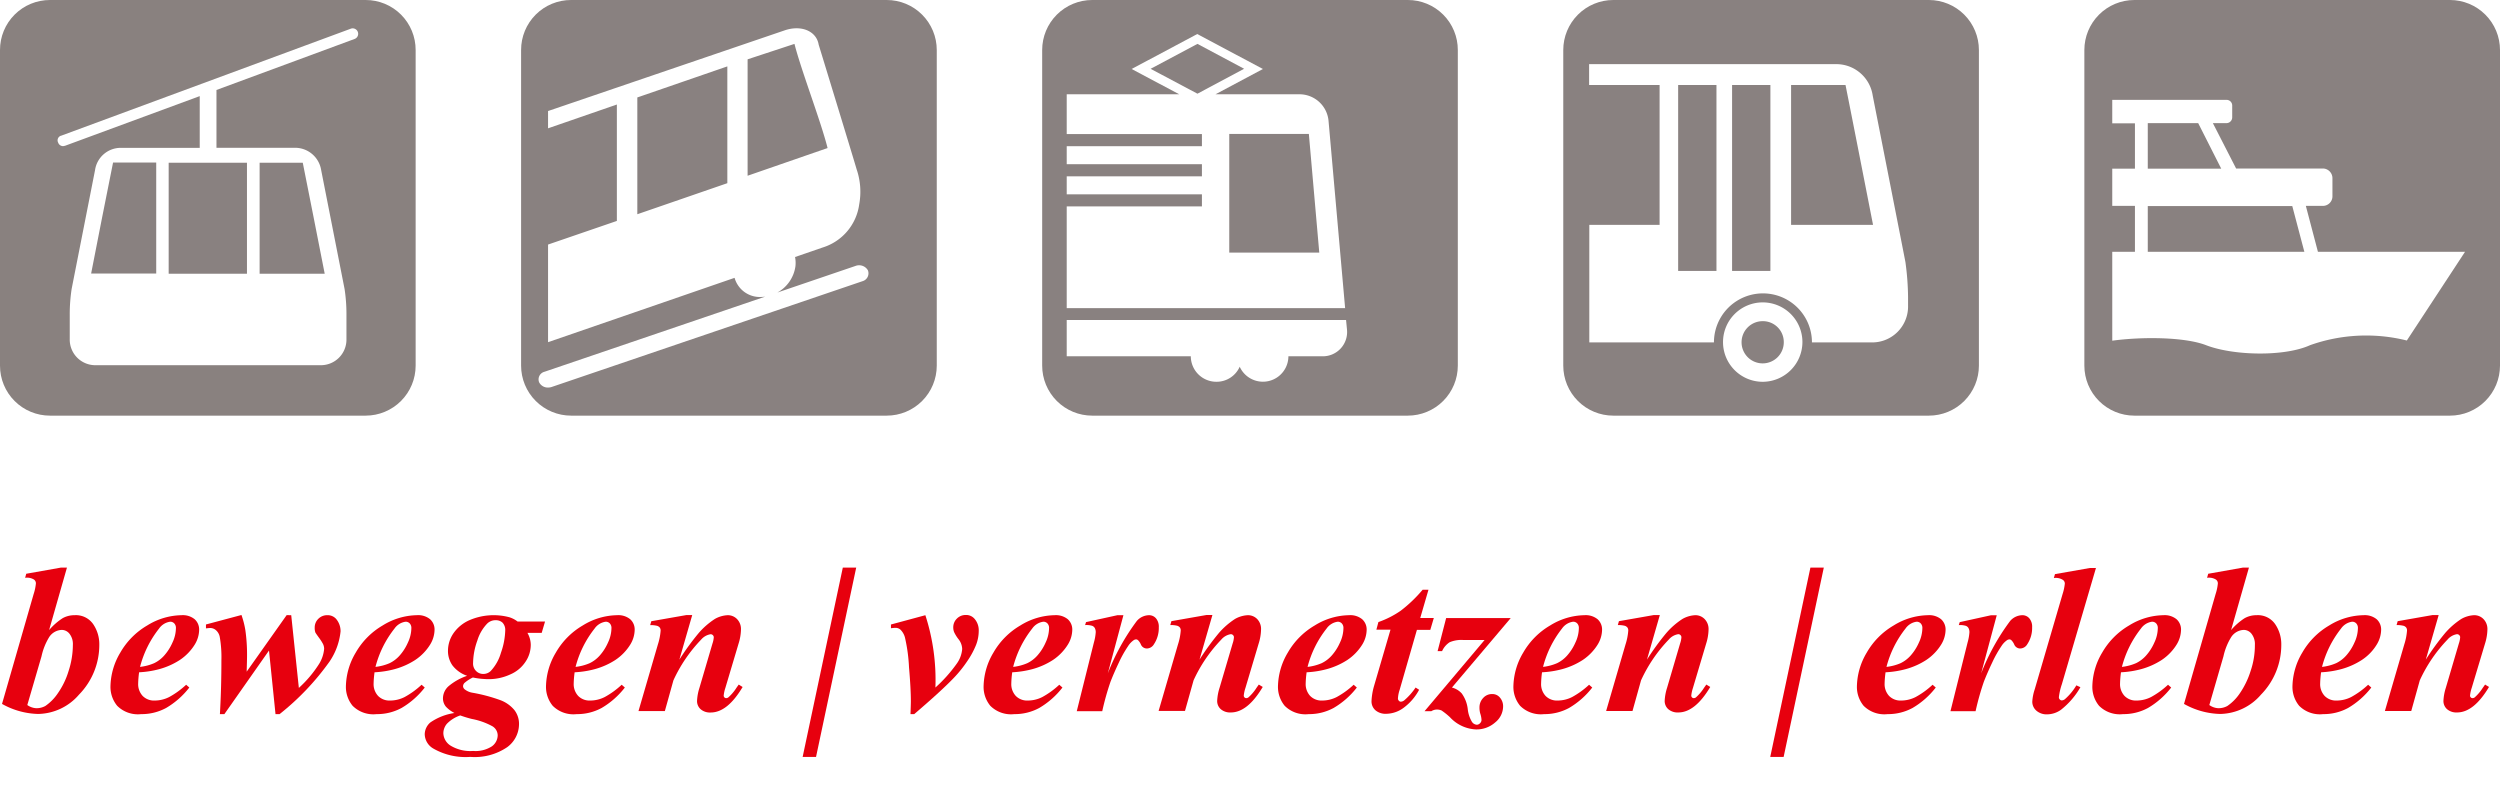
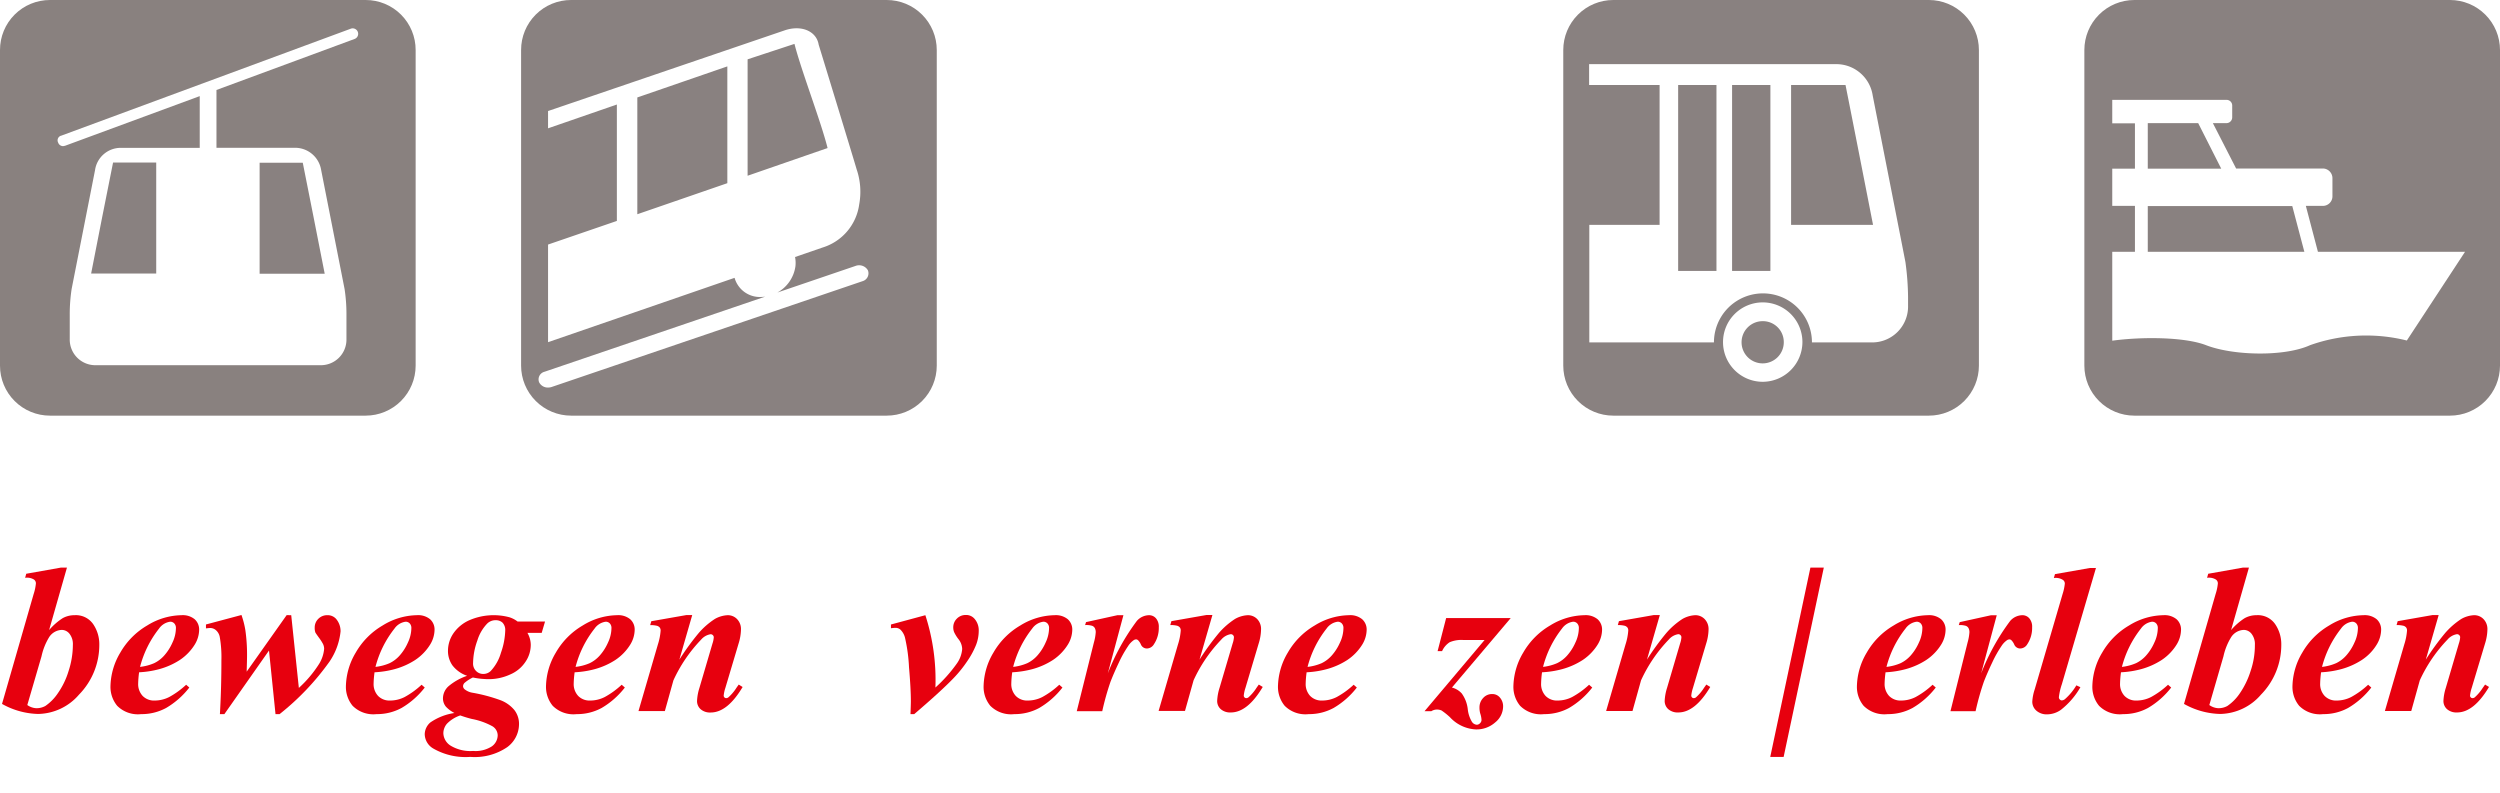
<svg xmlns="http://www.w3.org/2000/svg" id="Komponente_36_7" data-name="Komponente 36 – 7" width="246.468" height="78.177" viewBox="0 0 246.468 78.177">
  <defs>
    <clipPath id="clip-path">
-       <path id="Pfad_33" data-name="Pfad 33" d="M67.172,10.83a4.933,4.933,0,0,0-4.932,4.932V46.875a4.933,4.933,0,0,0,4.932,4.932H98.285a4.933,4.933,0,0,0,4.932-4.932V15.762a4.922,4.922,0,0,0-4.932-4.932Z" transform="translate(-62.24 -10.83)" />
-     </clipPath>
+       </clipPath>
    <clipPath id="clip-path-4">
      <path id="Pfad_39" data-name="Pfad 39" d="M95.192,10.83a4.933,4.933,0,0,0-4.932,4.932V46.875a4.933,4.933,0,0,0,4.932,4.932h31.113a4.933,4.933,0,0,0,4.932-4.932V15.762a4.933,4.933,0,0,0-4.932-4.932Z" transform="translate(-90.26 -10.83)" />
    </clipPath>
    <clipPath id="clip-path-5">
      <path id="Pfad_41" data-name="Pfad 41" d="M123.212,10.83a4.933,4.933,0,0,0-4.932,4.932V46.875a4.933,4.933,0,0,0,4.932,4.932h31.113a4.933,4.933,0,0,0,4.932-4.932V15.762a4.933,4.933,0,0,0-4.932-4.932Z" transform="translate(-118.28 -10.83)" />
    </clipPath>
    <clipPath id="clip-path-8">
      <path id="Pfad_47" data-name="Pfad 47" d="M11.132,10.83A4.922,4.922,0,0,0,6.2,15.762V46.875a4.922,4.922,0,0,0,4.932,4.932H42.245a4.933,4.933,0,0,0,4.932-4.932V15.762a4.922,4.922,0,0,0-4.932-4.932Z" transform="translate(-6.2 -10.83)" />
    </clipPath>
    <clipPath id="clip-path-12">
      <path id="Pfad_54" data-name="Pfad 54" d="M39.152,10.83a4.922,4.922,0,0,0-4.932,4.932V46.875a4.933,4.933,0,0,0,4.932,4.932H70.265A4.933,4.933,0,0,0,75.2,46.875V15.762a4.933,4.933,0,0,0-4.932-4.932Z" transform="translate(-34.22 -10.83)" />
    </clipPath>
  </defs>
  <g id="Gruppe_672" data-name="Gruppe 672" transform="translate(0 55.957)">
-     <path id="Pfad_63" data-name="Pfad 63" d="M246.468,117.647h0Z" transform="translate(0 -95.426)" fill="#e7000e" />
    <path id="Pfad_64" data-name="Pfad 64" d="M12.709,41.35l-1.76,6.16a6.125,6.125,0,0,1,1.338-1.173,2.372,2.372,0,0,1,1.173-.293,2.068,2.068,0,0,1,1.833.88,3.5,3.5,0,0,1,.605,2.035,7,7,0,0,1-2,4.914,5.427,5.427,0,0,1-4.034,1.907,7.64,7.64,0,0,1-3.557-.99L9.427,43.953a4.739,4.739,0,0,0,.22-1.045.454.454,0,0,0-.2-.385,1.3,1.3,0,0,0-.862-.165l.11-.4,3.41-.605ZM8.8,54.9a1.654,1.654,0,0,0,.862.312,1.786,1.786,0,0,0,.917-.22,4.645,4.645,0,0,0,1.228-1.247,7.679,7.679,0,0,0,1.063-2.2,8.361,8.361,0,0,0,.422-2.567,1.642,1.642,0,0,0-.33-1.1.982.982,0,0,0-.752-.385,1.552,1.552,0,0,0-1.247.7A6.1,6.1,0,0,0,10.2,50.1Z" transform="translate(-6.108 -41.35)" fill="#e7000e" />
    <path id="Pfad_65" data-name="Pfad 65" d="M14.963,49.539a9.436,9.436,0,0,0-.092,1.1,1.709,1.709,0,0,0,.44,1.228,1.561,1.561,0,0,0,1.192.458,3.159,3.159,0,0,0,1.43-.348,8.23,8.23,0,0,0,1.668-1.21l.312.275a7.993,7.993,0,0,1-2.292,2.017,5.08,5.08,0,0,1-2.457.605,2.882,2.882,0,0,1-2.365-.825,2.927,2.927,0,0,1-.66-1.888,6.7,6.7,0,0,1,.972-3.355,7.3,7.3,0,0,1,2.658-2.677,6.592,6.592,0,0,1,3.374-1.008,1.847,1.847,0,0,1,1.3.4,1.359,1.359,0,0,1,.44,1.027,2.866,2.866,0,0,1-.422,1.448,4.976,4.976,0,0,1-1.485,1.54,7.193,7.193,0,0,1-2.017.9A9.339,9.339,0,0,1,14.963,49.539Zm.092-.532a4.857,4.857,0,0,0,1.393-.367,3.158,3.158,0,0,0,.972-.733,4.839,4.839,0,0,0,.825-1.283,3.411,3.411,0,0,0,.348-1.448.639.639,0,0,0-.165-.458.539.539,0,0,0-.4-.165,1.6,1.6,0,0,0-1.1.678A10.208,10.208,0,0,0,15.055,49.007Z" transform="translate(-1.249 -39.217)" fill="#e7000e" />
    <path id="Pfad_66" data-name="Pfad 66" d="M25.685,43.918l.752,7.169a11.5,11.5,0,0,0,2.017-2.4,3.366,3.366,0,0,0,.477-1.467,1.114,1.114,0,0,0-.11-.458,4.684,4.684,0,0,0-.4-.623c-.2-.275-.312-.44-.348-.5A1.242,1.242,0,0,1,28,45.165a1.188,1.188,0,0,1,.348-.88,1.216,1.216,0,0,1,.9-.367,1.107,1.107,0,0,1,.862.367,1.87,1.87,0,0,1,.44,1.228,6.471,6.471,0,0,1-1.082,2.97,25.35,25.35,0,0,1-4.932,5.189h-.4l-.642-6.27-4.4,6.27h-.44c.11-1.888.147-3.667.147-5.3a11.5,11.5,0,0,0-.165-2.328,1.17,1.17,0,0,0-.367-.642.853.853,0,0,0-.568-.22c-.11,0-.257.018-.422.037v-.385l3.5-.935a8.644,8.644,0,0,1,.385,1.5,16.876,16.876,0,0,1,.165,2.53c0,.348-.018.862-.037,1.558l3.942-5.574Z" transform="translate(3.026 -39.225)" fill="#e7000e" />
    <path id="Pfad_67" data-name="Pfad 67" d="M27.623,49.539a9.436,9.436,0,0,0-.092,1.1,1.709,1.709,0,0,0,.44,1.228,1.561,1.561,0,0,0,1.192.458,3.159,3.159,0,0,0,1.43-.348,8.231,8.231,0,0,0,1.668-1.21l.312.275a7.993,7.993,0,0,1-2.292,2.017,5.08,5.08,0,0,1-2.457.605,2.882,2.882,0,0,1-2.365-.825,2.927,2.927,0,0,1-.66-1.888,6.7,6.7,0,0,1,.972-3.355,7.3,7.3,0,0,1,2.658-2.677A6.592,6.592,0,0,1,31.8,43.91a1.847,1.847,0,0,1,1.3.4,1.359,1.359,0,0,1,.44,1.027,2.866,2.866,0,0,1-.422,1.448,4.976,4.976,0,0,1-1.485,1.54,7.193,7.193,0,0,1-2.017.9A9.339,9.339,0,0,1,27.623,49.539Zm.092-.532a4.857,4.857,0,0,0,1.393-.367,3.158,3.158,0,0,0,.972-.733,4.84,4.84,0,0,0,.825-1.283,3.411,3.411,0,0,0,.348-1.448.639.639,0,0,0-.165-.458.539.539,0,0,0-.4-.165,1.6,1.6,0,0,0-1.1.678A10.208,10.208,0,0,0,27.715,49.007Z" transform="translate(9.302 -39.217)" fill="#e7000e" />
    <path id="Pfad_68" data-name="Pfad 68" d="M38.189,44.533H40.9l-.33,1.118H39.161a2.408,2.408,0,0,1,.33,1.137,2.962,2.962,0,0,1-.513,1.705,3.358,3.358,0,0,1-1.485,1.247,5.069,5.069,0,0,1-2.182.477c-.22,0-.44-.018-.7-.037a7.591,7.591,0,0,1-.825-.128,3.612,3.612,0,0,0-.843.55.519.519,0,0,0-.128.293.42.42,0,0,0,.147.312,1.657,1.657,0,0,0,.788.348,16.16,16.16,0,0,1,2.75.733,3.308,3.308,0,0,1,1.375.972,2.228,2.228,0,0,1,.458,1.43,2.827,2.827,0,0,1-1.173,2.237,5.691,5.691,0,0,1-3.63.953,6.388,6.388,0,0,1-3.649-.825,1.675,1.675,0,0,1-.843-1.412,1.569,1.569,0,0,1,.55-1.155,5.6,5.6,0,0,1,2.383-.935,3,3,0,0,1-.843-.623,1.289,1.289,0,0,1-.293-.807,1.622,1.622,0,0,1,.55-1.21,5.628,5.628,0,0,1,1.833-1.027,3.074,3.074,0,0,1-1.448-1.027,2.478,2.478,0,0,1-.44-1.467,3.053,3.053,0,0,1,.532-1.687,3.755,3.755,0,0,1,1.577-1.3,6.038,6.038,0,0,1,3.942-.293A2.637,2.637,0,0,1,38.189,44.533Zm-5.647,9.259a3.267,3.267,0,0,0-1.32.825,1.46,1.46,0,0,0-.348.953,1.511,1.511,0,0,0,.7,1.192,3.749,3.749,0,0,0,2.237.532,2.958,2.958,0,0,0,1.852-.458,1.366,1.366,0,0,0,.568-1.082,1.061,1.061,0,0,0-.532-.9,6.842,6.842,0,0,0-2.017-.715A11.164,11.164,0,0,1,32.542,53.792Zm3.5-9.387a1.162,1.162,0,0,0-.843.33,4.122,4.122,0,0,0-.972,1.668,6.75,6.75,0,0,0-.422,2.218,1.024,1.024,0,0,0,.293.788.969.969,0,0,0,.715.293,1.04,1.04,0,0,0,.733-.293,4.41,4.41,0,0,0,1.008-1.8,7.121,7.121,0,0,0,.422-2.237,1.041,1.041,0,0,0-.275-.733A.966.966,0,0,0,36.044,44.405Z" transform="translate(12.835 -39.217)" fill="#e7000e" />
    <path id="Pfad_69" data-name="Pfad 69" d="M38.383,49.539a9.437,9.437,0,0,0-.092,1.1,1.709,1.709,0,0,0,.44,1.228,1.561,1.561,0,0,0,1.192.458,3.159,3.159,0,0,0,1.43-.348,8.231,8.231,0,0,0,1.668-1.21l.312.275a7.993,7.993,0,0,1-2.292,2.017,5.08,5.08,0,0,1-2.457.605,2.882,2.882,0,0,1-2.365-.825,2.927,2.927,0,0,1-.66-1.888,6.7,6.7,0,0,1,.972-3.355,7.3,7.3,0,0,1,2.658-2.677,6.592,6.592,0,0,1,3.374-1.008,1.847,1.847,0,0,1,1.3.4,1.359,1.359,0,0,1,.44,1.027,2.866,2.866,0,0,1-.422,1.448,4.976,4.976,0,0,1-1.485,1.54,7.193,7.193,0,0,1-2.017.9A9.339,9.339,0,0,1,38.383,49.539Zm.092-.532a4.857,4.857,0,0,0,1.393-.367,3.158,3.158,0,0,0,.972-.733,4.84,4.84,0,0,0,.825-1.283,3.411,3.411,0,0,0,.348-1.448.639.639,0,0,0-.165-.458.539.539,0,0,0-.4-.165,1.6,1.6,0,0,0-1.1.678A10.208,10.208,0,0,0,38.475,49.007Z" transform="translate(18.269 -39.217)" fill="#e7000e" />
    <path id="Pfad_70" data-name="Pfad 70" d="M45.829,43.918,44.564,48.3a25.14,25.14,0,0,1,1.907-2.622,7.466,7.466,0,0,1,1.6-1.393,2.8,2.8,0,0,1,1.265-.367,1.262,1.262,0,0,1,.917.385,1.4,1.4,0,0,1,.385,1.027,4.916,4.916,0,0,1-.238,1.393l-1.3,4.364a3.509,3.509,0,0,0-.165.752.235.235,0,0,0,.073.183.224.224,0,0,0,.165.073.352.352,0,0,0,.22-.073,4.39,4.39,0,0,0,.733-.843c.055-.092.165-.238.293-.422L50.8,51c-1.008,1.687-2.053,2.512-3.154,2.512a1.4,1.4,0,0,1-.99-.33,1.068,1.068,0,0,1-.348-.825,4.942,4.942,0,0,1,.238-1.283l1.283-4.364a2.293,2.293,0,0,0,.128-.623.294.294,0,0,0-.092-.2.3.3,0,0,0-.22-.092,1.548,1.548,0,0,0-.935.532,14.48,14.48,0,0,0-2.732,4.015l-.843,3.025h-2.6l1.907-6.545a5.827,5.827,0,0,0,.275-1.375.5.5,0,0,0-.073-.293.547.547,0,0,0-.257-.183,2.511,2.511,0,0,0-.7-.073l.11-.385,3.447-.605h.587Z" transform="translate(22.412 -39.225)" fill="#e7000e" />
-     <path id="Pfad_71" data-name="Pfad 71" d="M49.36,60.014,53.32,41.35h1.32L50.68,60.014Z" transform="translate(29.771 -41.35)" fill="#e7000e" />
    <path id="Pfad_72" data-name="Pfad 72" d="M0,117.647Z" transform="translate(0 -95.426)" fill="#e7000e" />
    <path id="Pfad_73" data-name="Pfad 73" d="M56.4,53.672h-.367c.018-.55.037-.99.037-1.265,0-.77-.055-1.888-.183-3.355a16.342,16.342,0,0,0-.4-2.933,1.693,1.693,0,0,0-.458-.788.734.734,0,0,0-.5-.165c-.11,0-.257.018-.422.037v-.367l3.392-.917a20.688,20.688,0,0,1,.99,7.132,14.277,14.277,0,0,0,2.072-2.31,2.863,2.863,0,0,0,.568-1.485,1.611,1.611,0,0,0-.348-.953,3.766,3.766,0,0,1-.44-.7,1.2,1.2,0,0,1-.092-.458,1.188,1.188,0,0,1,.348-.88,1.2,1.2,0,0,1,.88-.367,1.081,1.081,0,0,1,.862.367,1.728,1.728,0,0,1,.422,1.192,3.893,3.893,0,0,1-.257,1.375,8.275,8.275,0,0,1-.862,1.6,12.142,12.142,0,0,1-1.357,1.687C59.39,51.05,58.089,52.224,56.4,53.672Z" transform="translate(33.73 -39.225)" fill="#e7000e" />
    <path id="Pfad_74" data-name="Pfad 74" d="M61.913,49.539a9.436,9.436,0,0,0-.092,1.1,1.709,1.709,0,0,0,.44,1.228,1.561,1.561,0,0,0,1.192.458,3.16,3.16,0,0,0,1.43-.348,8.231,8.231,0,0,0,1.668-1.21l.312.275a7.993,7.993,0,0,1-2.292,2.017,5.08,5.08,0,0,1-2.457.605,2.882,2.882,0,0,1-2.365-.825,2.927,2.927,0,0,1-.66-1.888,6.7,6.7,0,0,1,.972-3.355,7.3,7.3,0,0,1,2.658-2.677,6.592,6.592,0,0,1,3.374-1.008,1.847,1.847,0,0,1,1.3.4,1.359,1.359,0,0,1,.44,1.027,2.866,2.866,0,0,1-.422,1.448,4.976,4.976,0,0,1-1.485,1.54,7.193,7.193,0,0,1-2.017.9A9.54,9.54,0,0,1,61.913,49.539Zm.092-.532A4.857,4.857,0,0,0,63.4,48.64a3.158,3.158,0,0,0,.972-.733,4.839,4.839,0,0,0,.825-1.283,3.411,3.411,0,0,0,.348-1.448.639.639,0,0,0-.165-.458.539.539,0,0,0-.4-.165,1.6,1.6,0,0,0-1.1.678A10.208,10.208,0,0,0,62.005,49.007Z" transform="translate(37.88 -39.217)" fill="#e7000e" />
    <path id="Pfad_75" data-name="Pfad 75" d="M68.7,43.91l-1.54,5.739a21.913,21.913,0,0,1,2.86-5.17,1.629,1.629,0,0,1,1.192-.568.891.891,0,0,1,.7.312,1.266,1.266,0,0,1,.275.88,2.887,2.887,0,0,1-.477,1.668.833.833,0,0,1-.678.422.636.636,0,0,1-.605-.385,1.388,1.388,0,0,0-.293-.44.329.329,0,0,0-.165-.073.488.488,0,0,0-.22.055,2.018,2.018,0,0,0-.587.605,11.4,11.4,0,0,0-.9,1.6c-.348.733-.623,1.375-.825,1.888a26.189,26.189,0,0,0-.825,2.933H64.1l1.687-6.765A4.886,4.886,0,0,0,65.97,45.6a.846.846,0,0,0-.092-.422.493.493,0,0,0-.257-.22,1.945,1.945,0,0,0-.7-.073l.092-.293,3.08-.678H68.7Z" transform="translate(42.055 -39.217)" fill="#e7000e" />
    <path id="Pfad_76" data-name="Pfad 76" d="M73.8,43.918,72.534,48.3a25.136,25.136,0,0,1,1.907-2.622,7.466,7.466,0,0,1,1.6-1.393,2.8,2.8,0,0,1,1.265-.367,1.262,1.262,0,0,1,.917.385A1.4,1.4,0,0,1,78.6,45.33a4.916,4.916,0,0,1-.238,1.393l-1.3,4.364a3.509,3.509,0,0,0-.165.752.235.235,0,0,0,.073.183.224.224,0,0,0,.165.073.352.352,0,0,0,.22-.073,4.39,4.39,0,0,0,.733-.843c.055-.092.165-.238.293-.422l.385.238c-1.008,1.687-2.053,2.512-3.153,2.512a1.4,1.4,0,0,1-.99-.33,1.068,1.068,0,0,1-.348-.825,4.942,4.942,0,0,1,.238-1.283L75.8,46.705a2.293,2.293,0,0,0,.128-.623.294.294,0,0,0-.092-.2.3.3,0,0,0-.22-.092,1.548,1.548,0,0,0-.935.532,14.48,14.48,0,0,0-2.732,4.015L71.1,53.36H68.5l1.907-6.545a5.827,5.827,0,0,0,.275-1.375.5.5,0,0,0-.073-.293.547.547,0,0,0-.257-.183,2.511,2.511,0,0,0-.7-.073l.11-.385,3.447-.605H73.8Z" transform="translate(45.723 -39.225)" fill="#e7000e" />
    <path id="Pfad_77" data-name="Pfad 77" d="M77.743,49.539a9.437,9.437,0,0,0-.092,1.1,1.709,1.709,0,0,0,.44,1.228,1.561,1.561,0,0,0,1.192.458,3.159,3.159,0,0,0,1.43-.348,8.231,8.231,0,0,0,1.668-1.21l.312.275A7.993,7.993,0,0,1,80.4,53.059a5.08,5.08,0,0,1-2.457.605,2.882,2.882,0,0,1-2.365-.825,2.927,2.927,0,0,1-.66-1.888,6.7,6.7,0,0,1,.972-3.355,7.3,7.3,0,0,1,2.658-2.677,6.592,6.592,0,0,1,3.374-1.008,1.847,1.847,0,0,1,1.3.4,1.359,1.359,0,0,1,.44,1.027,2.866,2.866,0,0,1-.422,1.448,4.976,4.976,0,0,1-1.485,1.54,7.193,7.193,0,0,1-2.017.9A9.339,9.339,0,0,1,77.743,49.539Zm.092-.532a4.857,4.857,0,0,0,1.393-.367,3.158,3.158,0,0,0,.972-.733,4.84,4.84,0,0,0,.825-1.283,3.411,3.411,0,0,0,.348-1.448.639.639,0,0,0-.165-.458.539.539,0,0,0-.4-.165,1.6,1.6,0,0,0-1.1.678A10.208,10.208,0,0,0,77.835,49.007Z" transform="translate(51.073 -39.217)" fill="#e7000e" />
-     <path id="Pfad_78" data-name="Pfad 78" d="M85.56,42.558l-.807,2.768h1.338L85.744,46.5h-1.32l-1.705,5.922a3.16,3.16,0,0,0-.165.843.3.3,0,0,0,.092.22.234.234,0,0,0,.2.092.577.577,0,0,0,.348-.147,6.115,6.115,0,0,0,1.1-1.247l.348.22a5.3,5.3,0,0,1-1.558,1.8,2.946,2.946,0,0,1-1.668.568,1.537,1.537,0,0,1-1.082-.348,1.165,1.165,0,0,1-.385-.9A6.37,6.37,0,0,1,80.207,52l1.613-5.519H80.427l.2-.752a9.127,9.127,0,0,0,2.2-1.118,13.44,13.44,0,0,0,2.163-2.072h.568Z" transform="translate(55.265 -40.358)" fill="#e7000e" />
    <path id="Pfad_79" data-name="Pfad 79" d="M91.289,44.078,85.5,50.917a1.951,1.951,0,0,1,.972.587,3.261,3.261,0,0,1,.587,1.522,3.044,3.044,0,0,0,.422,1.283.627.627,0,0,0,.477.275.452.452,0,0,0,.312-.147.459.459,0,0,0,.147-.33,2.387,2.387,0,0,0-.128-.642,2.1,2.1,0,0,1-.073-.568,1.345,1.345,0,0,1,.367-.953,1.154,1.154,0,0,1,.88-.385.956.956,0,0,1,.77.348,1.3,1.3,0,0,1,.312.9,2.034,2.034,0,0,1-.77,1.54,2.776,2.776,0,0,1-1.907.7,3.719,3.719,0,0,1-2.567-1.21,7.039,7.039,0,0,0-.825-.66,1.16,1.16,0,0,0-.477-.092,1.051,1.051,0,0,0-.532.165H82.8l5.922-7.022H86.6a2.955,2.955,0,0,0-1.32.22,2.053,2.053,0,0,0-.752.88h-.44l.843-3.263h6.362Z" transform="translate(57.641 -39.091)" fill="#e7000e" />
    <path id="Pfad_80" data-name="Pfad 80" d="M90.4,49.539a9.435,9.435,0,0,0-.092,1.1,1.709,1.709,0,0,0,.44,1.228,1.561,1.561,0,0,0,1.192.458,3.159,3.159,0,0,0,1.43-.348,8.23,8.23,0,0,0,1.668-1.21l.312.275a7.992,7.992,0,0,1-2.292,2.017,5.08,5.08,0,0,1-2.457.605,2.882,2.882,0,0,1-2.365-.825,2.927,2.927,0,0,1-.66-1.888,6.7,6.7,0,0,1,.972-3.355,7.3,7.3,0,0,1,2.658-2.677,6.592,6.592,0,0,1,3.373-1.008,1.847,1.847,0,0,1,1.3.4,1.359,1.359,0,0,1,.44,1.027,2.866,2.866,0,0,1-.422,1.448,4.976,4.976,0,0,1-1.485,1.54,7.193,7.193,0,0,1-2.017.9A9.339,9.339,0,0,1,90.4,49.539Zm.092-.532a4.857,4.857,0,0,0,1.393-.367,3.158,3.158,0,0,0,.972-.733,4.839,4.839,0,0,0,.825-1.283,3.411,3.411,0,0,0,.348-1.448.639.639,0,0,0-.165-.458.539.539,0,0,0-.4-.165,1.6,1.6,0,0,0-1.1.678A10.209,10.209,0,0,0,90.5,49.007Z" transform="translate(61.625 -39.217)" fill="#e7000e" />
    <path id="Pfad_81" data-name="Pfad 81" d="M97.859,43.918,96.594,48.3A25.136,25.136,0,0,1,98.5,45.678a7.465,7.465,0,0,1,1.6-1.393,2.8,2.8,0,0,1,1.265-.367,1.262,1.262,0,0,1,.917.385,1.4,1.4,0,0,1,.385,1.027,4.916,4.916,0,0,1-.238,1.393l-1.3,4.364a3.508,3.508,0,0,0-.165.752.235.235,0,0,0,.073.183.224.224,0,0,0,.165.073.352.352,0,0,0,.22-.073,4.391,4.391,0,0,0,.733-.843c.055-.092.165-.238.293-.422l.385.238c-1.008,1.687-2.053,2.512-3.153,2.512a1.4,1.4,0,0,1-.99-.33,1.068,1.068,0,0,1-.348-.825,4.941,4.941,0,0,1,.238-1.283l1.283-4.364a2.293,2.293,0,0,0,.128-.623.294.294,0,0,0-.092-.2.3.3,0,0,0-.22-.092,1.548,1.548,0,0,0-.935.532,14.48,14.48,0,0,0-2.732,4.015l-.843,3.025h-2.6l1.907-6.545a5.827,5.827,0,0,0,.275-1.375.5.5,0,0,0-.073-.293.546.546,0,0,0-.257-.183,2.511,2.511,0,0,0-.7-.073l.11-.385,3.447-.605h.587Z" transform="translate(65.775 -39.225)" fill="#e7000e" />
    <path id="Pfad_82" data-name="Pfad 82" d="M101.39,60.014l3.96-18.664h1.32l-3.96,18.664Z" transform="translate(73.134 -41.35)" fill="#e7000e" />
    <path id="Pfad_83" data-name="Pfad 83" d="M246.468,117.647h0Z" transform="translate(0 -95.426)" fill="#e7000e" />
    <path id="Pfad_84" data-name="Pfad 84" d="M108.873,49.539a9.438,9.438,0,0,0-.092,1.1,1.709,1.709,0,0,0,.44,1.228,1.561,1.561,0,0,0,1.192.458,3.159,3.159,0,0,0,1.43-.348,8.231,8.231,0,0,0,1.668-1.21l.312.275a7.993,7.993,0,0,1-2.292,2.017,5.08,5.08,0,0,1-2.457.605,2.882,2.882,0,0,1-2.365-.825,2.927,2.927,0,0,1-.66-1.888,6.7,6.7,0,0,1,.972-3.355,7.3,7.3,0,0,1,2.658-2.677,6.592,6.592,0,0,1,3.373-1.008,1.847,1.847,0,0,1,1.3.4,1.359,1.359,0,0,1,.44,1.027,2.866,2.866,0,0,1-.422,1.448,4.976,4.976,0,0,1-1.485,1.54,7.193,7.193,0,0,1-2.017.9A9.339,9.339,0,0,1,108.873,49.539Zm.092-.532a4.857,4.857,0,0,0,1.393-.367,3.157,3.157,0,0,0,.972-.733,4.839,4.839,0,0,0,.825-1.283,3.411,3.411,0,0,0,.348-1.448.639.639,0,0,0-.165-.458.539.539,0,0,0-.4-.165,1.6,1.6,0,0,0-1.1.678A10.209,10.209,0,0,0,108.965,49.007Z" transform="translate(77.018 -39.217)" fill="#e7000e" />
    <path id="Pfad_85" data-name="Pfad 85" d="M115.645,43.91l-1.54,5.739a21.912,21.912,0,0,1,2.86-5.17,1.629,1.629,0,0,1,1.192-.568.891.891,0,0,1,.7.312,1.266,1.266,0,0,1,.275.88,2.887,2.887,0,0,1-.477,1.668.833.833,0,0,1-.678.422.636.636,0,0,1-.605-.385,1.388,1.388,0,0,0-.293-.44.33.33,0,0,0-.165-.073.488.488,0,0,0-.22.055,2.019,2.019,0,0,0-.587.605,11.4,11.4,0,0,0-.9,1.6c-.348.733-.623,1.375-.825,1.888a26.189,26.189,0,0,0-.825,2.933H111.08l1.687-6.765a4.885,4.885,0,0,0,.183-1.008.846.846,0,0,0-.092-.422.493.493,0,0,0-.257-.22,1.945,1.945,0,0,0-.7-.073l.092-.293,3.08-.678h.568Z" transform="translate(81.21 -39.217)" fill="#e7000e" />
    <path id="Pfad_86" data-name="Pfad 86" d="M121.769,41.35l-3.374,11.5a6.11,6.11,0,0,0-.293,1.283.3.3,0,0,0,.092.22.292.292,0,0,0,.183.092.536.536,0,0,0,.348-.147,5.6,5.6,0,0,0,1.1-1.338l.4.183a7.7,7.7,0,0,1-1.907,2.218,2.379,2.379,0,0,1-1.375.458,1.527,1.527,0,0,1-1.063-.367,1.171,1.171,0,0,1-.4-.88,4.658,4.658,0,0,1,.238-1.21l2.75-9.405a4.865,4.865,0,0,0,.22-1.027.431.431,0,0,0-.22-.385,1.3,1.3,0,0,0-.862-.165l.11-.385,3.447-.605h.605Z" transform="translate(84.877 -41.35)" fill="#e7000e" />
    <path id="Pfad_87" data-name="Pfad 87" d="M121.533,49.539a9.435,9.435,0,0,0-.092,1.1,1.709,1.709,0,0,0,.44,1.228,1.561,1.561,0,0,0,1.192.458,3.159,3.159,0,0,0,1.43-.348,8.23,8.23,0,0,0,1.668-1.21l.312.275a7.992,7.992,0,0,1-2.292,2.017,5.08,5.08,0,0,1-2.457.605,2.882,2.882,0,0,1-2.365-.825,2.927,2.927,0,0,1-.66-1.888,6.7,6.7,0,0,1,.972-3.355,7.3,7.3,0,0,1,2.658-2.677,6.592,6.592,0,0,1,3.374-1.008,1.847,1.847,0,0,1,1.3.4,1.359,1.359,0,0,1,.44,1.027,2.866,2.866,0,0,1-.422,1.448,4.976,4.976,0,0,1-1.485,1.54,7.193,7.193,0,0,1-2.017.9A9.339,9.339,0,0,1,121.533,49.539Zm.092-.532a4.857,4.857,0,0,0,1.393-.367,3.158,3.158,0,0,0,.972-.733,4.84,4.84,0,0,0,.825-1.283,3.411,3.411,0,0,0,.348-1.448.639.639,0,0,0-.165-.458.539.539,0,0,0-.4-.165,1.6,1.6,0,0,0-1.1.678A10.209,10.209,0,0,0,121.625,49.007Z" transform="translate(87.569 -39.217)" fill="#e7000e" />
    <path id="Pfad_88" data-name="Pfad 88" d="M130.039,41.35l-1.76,6.16a6.125,6.125,0,0,1,1.338-1.173,2.372,2.372,0,0,1,1.173-.293,2.068,2.068,0,0,1,1.833.88,3.5,3.5,0,0,1,.605,2.035,7,7,0,0,1-2,4.914,5.427,5.427,0,0,1-4.034,1.907,7.64,7.64,0,0,1-3.557-.99l3.117-10.836a4.738,4.738,0,0,0,.22-1.045.454.454,0,0,0-.2-.385,1.3,1.3,0,0,0-.862-.165l.11-.4,3.41-.605ZM126.133,54.9a1.654,1.654,0,0,0,.862.312,1.786,1.786,0,0,0,.917-.22,4.645,4.645,0,0,0,1.228-1.247,8.19,8.19,0,0,0,1.063-2.2,7.844,7.844,0,0,0,.422-2.567,1.642,1.642,0,0,0-.33-1.1.982.982,0,0,0-.752-.385,1.552,1.552,0,0,0-1.247.7,6.1,6.1,0,0,0-.77,1.907Z" transform="translate(91.678 -41.35)" fill="#e7000e" />
    <path id="Pfad_89" data-name="Pfad 89" d="M132.293,49.539a9.438,9.438,0,0,0-.092,1.1,1.709,1.709,0,0,0,.44,1.228,1.561,1.561,0,0,0,1.192.458,3.159,3.159,0,0,0,1.43-.348,8.231,8.231,0,0,0,1.668-1.21l.312.275a7.992,7.992,0,0,1-2.292,2.017,5.08,5.08,0,0,1-2.457.605,2.882,2.882,0,0,1-2.365-.825,2.927,2.927,0,0,1-.66-1.888,6.7,6.7,0,0,1,.972-3.355,7.3,7.3,0,0,1,2.658-2.677,6.592,6.592,0,0,1,3.374-1.008,1.847,1.847,0,0,1,1.3.4,1.359,1.359,0,0,1,.44,1.027,2.866,2.866,0,0,1-.422,1.448,4.779,4.779,0,0,1-1.485,1.54,7.193,7.193,0,0,1-2.017.9A9.339,9.339,0,0,1,132.293,49.539Zm.092-.532a4.857,4.857,0,0,0,1.393-.367,3.158,3.158,0,0,0,.972-.733,4.838,4.838,0,0,0,.825-1.283,3.411,3.411,0,0,0,.348-1.448.639.639,0,0,0-.165-.458.539.539,0,0,0-.4-.165,1.6,1.6,0,0,0-1.1.678A10.209,10.209,0,0,0,132.385,49.007Z" transform="translate(96.537 -39.217)" fill="#e7000e" />
    <path id="Pfad_90" data-name="Pfad 90" d="M139.739,43.918,138.474,48.3a25.145,25.145,0,0,1,1.907-2.622,7.466,7.466,0,0,1,1.6-1.393,2.8,2.8,0,0,1,1.265-.367,1.262,1.262,0,0,1,.917.385,1.4,1.4,0,0,1,.385,1.027,4.916,4.916,0,0,1-.238,1.393L143,51.087a3.509,3.509,0,0,0-.165.752.235.235,0,0,0,.073.183.224.224,0,0,0,.165.073.352.352,0,0,0,.22-.073,4.39,4.39,0,0,0,.733-.843c.055-.092.165-.238.293-.422l.385.238c-1.008,1.687-2.053,2.512-3.153,2.512a1.4,1.4,0,0,1-.99-.33,1.068,1.068,0,0,1-.348-.825,4.941,4.941,0,0,1,.238-1.283l1.283-4.364a2.293,2.293,0,0,0,.128-.623.294.294,0,0,0-.092-.2.3.3,0,0,0-.22-.092,1.548,1.548,0,0,0-.935.532,14.48,14.48,0,0,0-2.732,4.015l-.843,3.025h-2.6l1.907-6.545a5.826,5.826,0,0,0,.275-1.375.5.5,0,0,0-.073-.293.546.546,0,0,0-.257-.183,2.616,2.616,0,0,0-.7-.073l.11-.385,3.447-.605h.587Z" transform="translate(100.679 -39.225)" fill="#e7000e" />
  </g>
  <g id="Gruppe_671" data-name="Gruppe 671">
    <g id="Gruppe_590" data-name="Gruppe 590" transform="translate(102.745)" clip-path="url(#clip-path)">
      <path id="Pfad_32" data-name="Pfad 32" d="M72.69,13.19l-4.62,2.457L72.69,18.1l4.6-2.457Z" transform="translate(-57.381 -8.863)" fill="#898180" />
    </g>
    <g id="Gruppe_591" data-name="Gruppe 591" transform="translate(102.745)" clip-path="url(#clip-path)">
      <path id="Pfad_34" data-name="Pfad 34" d="M72.3,18.03v11.7h8.874l-1.027-11.7Z" transform="translate(-53.856 -4.829)" fill="#898180" />
    </g>
    <g id="Gruppe_592" data-name="Gruppe 592" transform="translate(102.745)" clip-path="url(#clip-path)">
      <path id="Pfad_36" data-name="Pfad 36" d="M62.24,51.807h40.977V10.83H62.24Zm2.42-20.626H77.989V29.989H64.66V28.211H77.989V27.019H64.66V25.241H77.989V24.049H64.66V20.125H75.752l-4.694-2.493,6.472-3.447L84,17.632l-4.675,2.493h8.324a2.879,2.879,0,0,1,2.823,2.622L92.107,41.21H64.66Zm-.018,11.2H92.2l.092.953a2.394,2.394,0,0,1-2.42,2.622H86.515a2.511,2.511,0,0,1-4.8,1.027,2.489,2.489,0,0,1-2.292,1.485,2.52,2.52,0,0,1-2.53-2.512H64.66V42.383Z" transform="translate(-62.24 -10.83)" fill="#898180" />
    </g>
    <g id="Gruppe_594" data-name="Gruppe 594" transform="translate(154.118)" clip-path="url(#clip-path-4)">
      <path id="Pfad_38" data-name="Pfad 38" d="M109.933,42.493A2.081,2.081,0,1,0,112,44.565a2.058,2.058,0,0,0-2.072-2.072m.752-23.285h-3.777V37.543h3.777Zm7.407,0H112.72V33H120.8c-.66-3.374-2.053-10.487-2.713-13.787m-12.724,0h-3.777V37.543h3.777ZM90.26,51.807h41V10.83h-41Zm19.673-3.337a3.914,3.914,0,1,1,3.905-3.924,3.928,3.928,0,0,1-3.905,3.924M92.808,33h6.949V19.209H92.808V17.155h24.476a3.628,3.628,0,0,1,3.484,3.1s3.08,15.639,3.227,16.428a26.769,26.769,0,0,1,.257,3.447v.825a3.538,3.538,0,0,1-3.7,3.63h-5.775a4.831,4.831,0,0,0-9.662,0H92.827V33Z" transform="translate(-90.26 -10.83)" fill="#898180" />
    </g>
    <g id="Gruppe_596" data-name="Gruppe 596" transform="translate(205.491)" clip-path="url(#clip-path-5)">
      <path id="Pfad_40" data-name="Pfad 40" d="M126.659,17.45H121.69v4.492h7.242Z" transform="translate(-115.438 -5.313)" fill="#898180" />
    </g>
    <g id="Gruppe_597" data-name="Gruppe 597" transform="translate(205.491)" clip-path="url(#clip-path-5)">
      <path id="Pfad_42" data-name="Pfad 42" d="M118.28,51.807h41V10.83h-41Zm2.75-16.152h2.237V31.126H121.03V27.459h2.237V22.986H121.03v-2.31h11.294a.553.553,0,0,1,.532.568v1.137a.569.569,0,0,1-.532.587h-1.375l2.292,4.474h8.58a.956.956,0,0,1,.917.972v1.742a.944.944,0,0,1-.917.972h-1.705l1.192,4.529h14.5L150.072,44.4a16.537,16.537,0,0,0-9.534.458c-2.53,1.155-7.572,1.045-10.267,0-2.09-.807-6.289-.843-9.24-.44Z" transform="translate(-118.28 -10.83)" fill="#898180" />
    </g>
    <g id="Gruppe_598" data-name="Gruppe 598" transform="translate(205.491)" clip-path="url(#clip-path-5)">
      <path id="Pfad_44" data-name="Pfad 44" d="M135.936,21.91H121.69v4.51h15.437Z" transform="translate(-115.438 -1.596)" fill="#898180" />
    </g>
    <g id="Gruppe_600" data-name="Gruppe 600" clip-path="url(#clip-path-8)">
      <path id="Pfad_46" data-name="Pfad 46" d="M11.1,30.516h6.417V19.57H13.263c-.532,2.64-1.65,8.269-2.163,10.946" transform="translate(-2.116 -3.546)" fill="#898180" />
    </g>
    <g id="Gruppe_601" data-name="Gruppe 601" clip-path="url(#clip-path-8)">
      <path id="Pfad_48" data-name="Pfad 48" d="M24.414,19.58H20.16V30.526h6.417c-.532-2.7-1.632-8.324-2.163-10.946" transform="translate(5.435 -3.538)" fill="#898180" />
    </g>
    <g id="Gruppe_602" data-name="Gruppe 602" clip-path="url(#clip-path-8)">
-       <rect id="Rechteck_78" data-name="Rechteck 78" width="7.719" height="10.946" transform="translate(16.629 16.042)" fill="#898180" />
-     </g>
+       </g>
    <g id="Gruppe_603" data-name="Gruppe 603" clip-path="url(#clip-path-8)">
      <path id="Pfad_51" data-name="Pfad 51" d="M6.2,51.807H47.177V10.83H6.2Zm6.014-27.593L40.8,13.653a.54.54,0,0,1,.385,1.008L27.541,19.7v5.7H35.37a2.605,2.605,0,0,1,2.493,2.2s2.2,11.166,2.31,11.734a16.446,16.446,0,0,1,.183,2.475v2.438a2.524,2.524,0,0,1-2.64,2.585h-22a2.524,2.524,0,0,1-2.64-2.585V41.815a16.636,16.636,0,0,1,.183-2.475c.11-.568,2.31-11.734,2.31-11.734a2.559,2.559,0,0,1,2.493-2.2h7.829v-5.1L12.617,25.2l-.183.037a.512.512,0,0,1-.5-.348.475.475,0,0,1,.275-.678" transform="translate(-6.2 -10.83)" fill="#89817f" />
    </g>
    <g id="Gruppe_605" data-name="Gruppe 605" transform="translate(51.373)" clip-path="url(#clip-path-12)">
      <path id="Pfad_53" data-name="Pfad 53" d="M45.679,20.437l8.874-3.062V28.889l-8.874,3.062Zm15.492-5.28-4.62,1.522V28.156l7.884-2.732c-.642-2.585-2.622-7.719-3.263-10.267m14.044,36.65h-41V10.83H75.2V51.807Zm-6.8-14.319a1,1,0,0,0-1.228-.44l-7.7,2.622a3.511,3.511,0,0,0,1.778-2.585,3.03,3.03,0,0,0-.037-.917l2.713-.935a5.178,5.178,0,0,0,3.612-4.254,6.852,6.852,0,0,0-.257-3.465c-.165-.605-3.74-12.284-3.74-12.284-.22-1.338-1.723-1.98-3.392-1.393L36.878,21.776v1.705l6.784-2.347V32.611L36.878,34.94v9.625l18.389-6.344a2.589,2.589,0,0,0,2.585,1.888,3.559,3.559,0,0,0,.44-.037L36.53,47.48A.775.775,0,0,0,36,48.525a.961.961,0,0,0,.88.513,1.151,1.151,0,0,0,.348-.055L67.882,38.551a.805.805,0,0,0,.532-1.063" transform="translate(-34.22 -10.83)" fill="#898180" />
    </g>
  </g>
</svg>